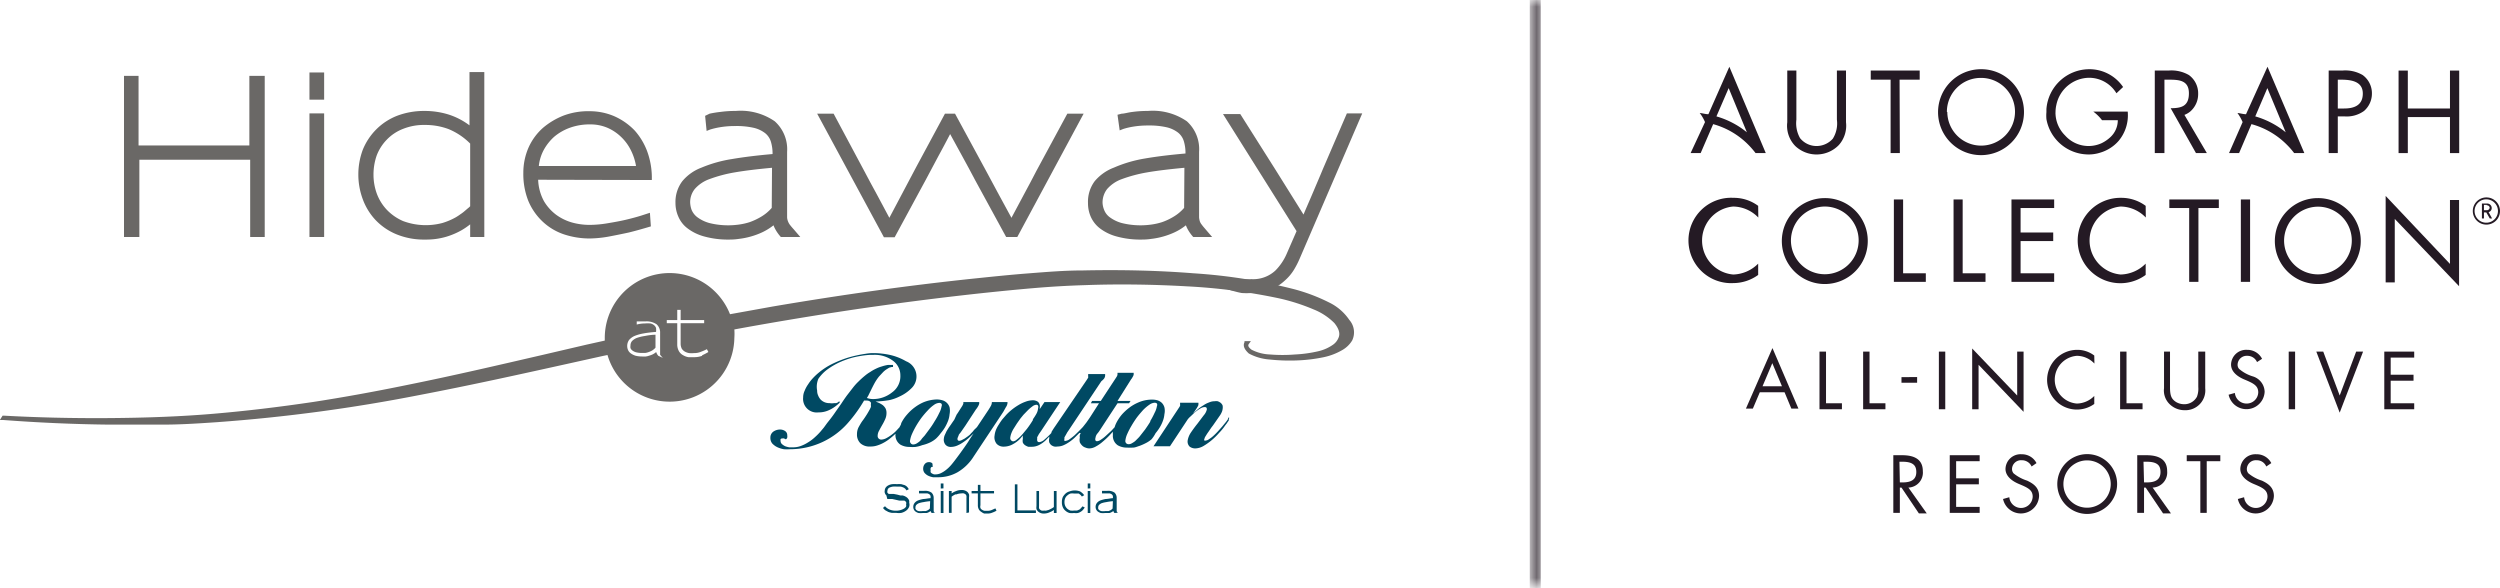
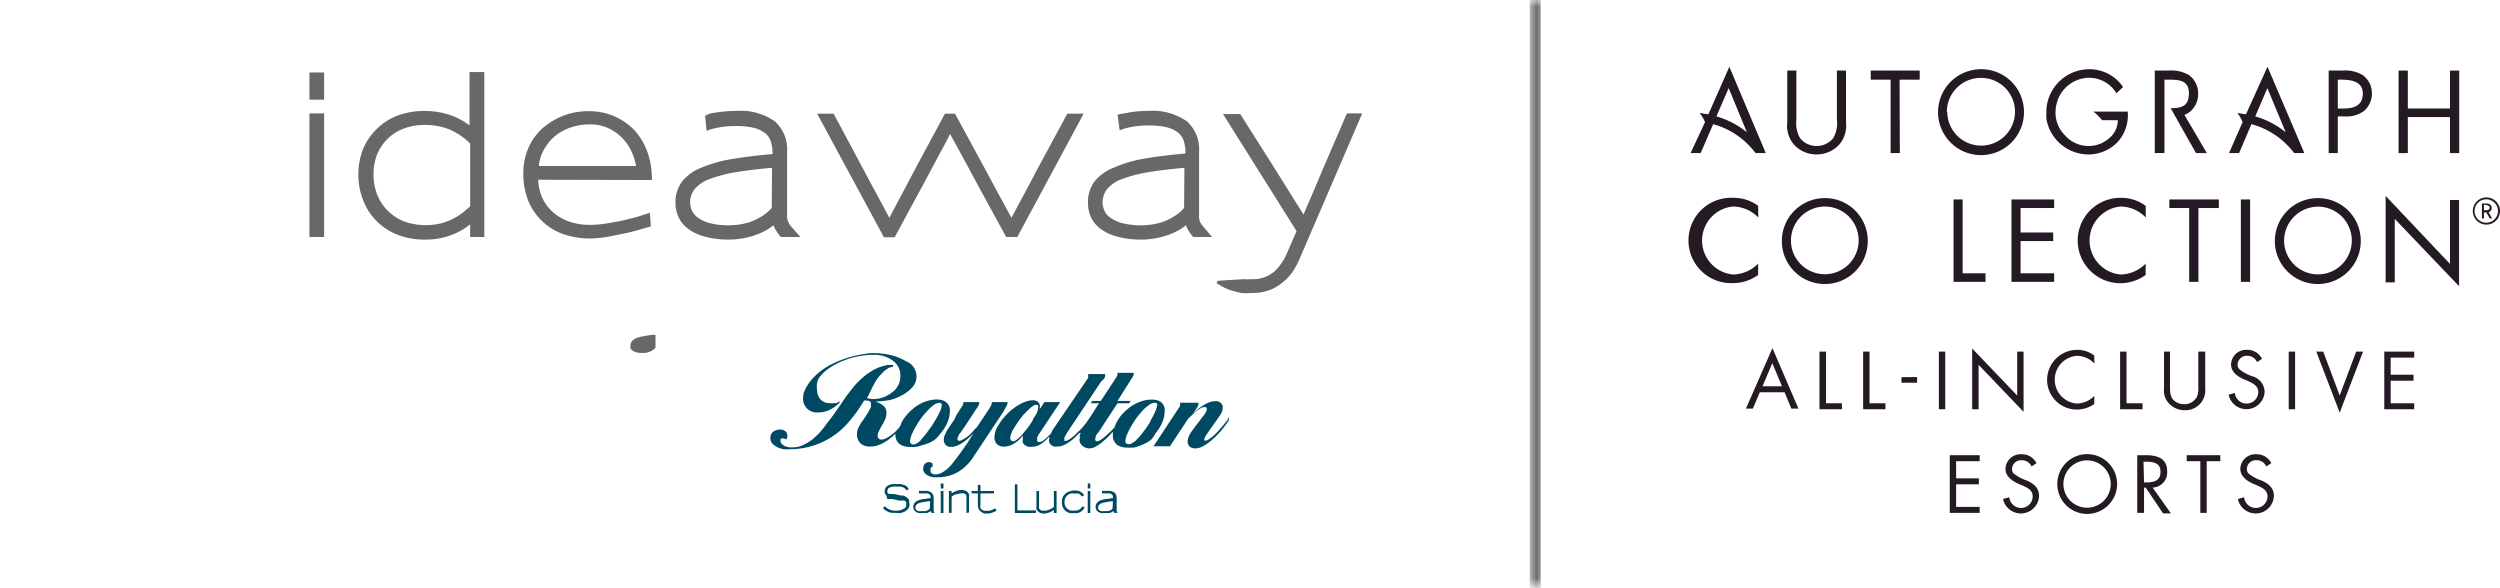
<svg xmlns="http://www.w3.org/2000/svg" viewBox="0 0 183.87 43.27">
  <defs>
    <style>
      .cls-1 {
        fill: url(#linear-gradient);
      }

      .cls-2 {
        mask: url(#mask);
      }

      .cls-3 {
        fill: #241a24;
      }

      .cls-4 {
        fill: #6a6866;
      }

      .cls-5 {
        fill: #004963;
      }

      .cls-6 {
        filter: url(#luminosity-invert);
      }
    </style>
    <linearGradient id="linear-gradient" x1="66.29" y1="68.27" x2="109.57" y2="68.27" gradientTransform="translate(53.45 111.71) rotate(-90)" gradientUnits="userSpaceOnUse">
      <stop offset="0.02" stop-color="#fff" />
      <stop offset="0.07" stop-color="#cbcbcb" />
      <stop offset="0.13" stop-color="#969696" />
      <stop offset="0.2" stop-color="#686868" />
      <stop offset="0.26" stop-color="#434343" />
      <stop offset="0.32" stop-color="#252525" />
      <stop offset="0.38" stop-color="#111" />
      <stop offset="0.44" stop-color="#040404" />
      <stop offset="0.5" />
      <stop offset="0.56" stop-color="#040404" />
      <stop offset="0.62" stop-color="#111" />
      <stop offset="0.68" stop-color="#252525" />
      <stop offset="0.74" stop-color="#434343" />
      <stop offset="0.8" stop-color="#686868" />
      <stop offset="0.87" stop-color="#969696" />
      <stop offset="0.93" stop-color="#cbcbcb" />
      <stop offset="0.98" stop-color="#fff" />
    </linearGradient>
    <filter id="luminosity-invert" filterUnits="userSpaceOnUse" color-interpolation-filters="sRGB">
      <feColorMatrix values="-1 0 0 0 1 0 -1 0 0 1 0 0 -1 0 1 0 0 0 1 0" />
    </filter>
    <mask id="mask" x="112.51" y="0" width="0.81" height="43.27" maskUnits="userSpaceOnUse">
      <g class="cls-6">
        <g transform="translate(-8.81 -2.14)">
          <rect class="cls-1" x="121.32" y="2.14" width="0.81" height="43.27" />
        </g>
      </g>
    </mask>
  </defs>
  <g id="Layer_3" data-name="Layer 3">
    <g class="cls-2">
      <rect class="cls-3" x="112.51" width="0.81" height="43.27" />
    </g>
    <g>
      <path class="cls-3" d="M191.68,18.66a1,1,0,0,1-1-1,1,1,0,1,1,2,0A1,1,0,0,1,191.68,18.66Zm0-1.86a.86.86,0,1,0,.85.86A.86.86,0,0,0,191.68,16.8Zm.25,1.41-.26-.45h-.17v.45h-.15v-1.1h.38a.33.33,0,0,1,.34.33.3.3,0,0,1-.23.3l.26.47Zm-.22-1h-.21v.39h.21a.2.2,0,0,0,.21-.19A.2.2,0,0,0,191.71,17.24Z" transform="translate(-8.81 -2.14)" />
      <g>
        <path class="cls-3" d="M138.13,18.14a2.61,2.61,0,0,0-1.85-.81,2.51,2.51,0,0,0,0,5,2.68,2.68,0,0,0,1.84-.8v.83a3.12,3.12,0,0,1-1.81.6,3.14,3.14,0,1,1,0-6.27,3,3,0,0,1,1.81.59Z" transform="translate(-8.81 -2.14)" />
        <path class="cls-3" d="M146.18,19.85A3.16,3.16,0,1,1,143,16.71,3.14,3.14,0,0,1,146.18,19.85Zm-5.65,0A2.49,2.49,0,1,0,143,17.33,2.51,2.51,0,0,0,140.53,19.84Z" transform="translate(-8.81 -2.14)" />
        <path class="cls-3" d="M166.63,18.14a2.61,2.61,0,0,0-1.85-.81,2.51,2.51,0,0,0,0,5,2.68,2.68,0,0,0,1.84-.8v.83a3.14,3.14,0,1,1-1.82-5.67,3,3,0,0,1,1.82.59Z" transform="translate(-8.81 -2.14)" />
-         <path class="cls-3" d="M148.78,22.24h1.67v.63H148.1V16.81h.68Z" transform="translate(-8.81 -2.14)" />
        <path class="cls-3" d="M153.16,22.24h1.68v.63h-2.35V16.81h.67Z" transform="translate(-8.81 -2.14)" />
        <path class="cls-3" d="M156.75,16.81h3.14v.63h-2.47v1.8h2.4v.63h-2.4v2.37h2.47v.63h-3.14Z" transform="translate(-8.81 -2.14)" />
        <path class="cls-3" d="M170.5,22.87h-.68V17.44h-1.46v-.63H172v.63H170.5Z" transform="translate(-8.81 -2.14)" />
        <path class="cls-3" d="M174.3,22.87h-.68V16.81h.68Z" transform="translate(-8.81 -2.14)" />
        <path class="cls-3" d="M182.44,19.85a3.16,3.16,0,1,1-3.16-3.14A3.14,3.14,0,0,1,182.44,19.85Zm-5.64,0a2.49,2.49,0,1,0,2.48-2.51A2.51,2.51,0,0,0,176.8,19.84Z" transform="translate(-8.81 -2.14)" />
        <path class="cls-3" d="M184.27,16.55l4.73,5v-4.7h.67v6.34l-4.73-4.95v4.67h-.67Z" transform="translate(-8.81 -2.14)" />
        <g>
          <path class="cls-3" d="M140.93,10.94a2.22,2.22,0,0,0,.27,1.36,1.56,1.56,0,0,0,1.22.58,1.6,1.6,0,0,0,1.19-.54,2.12,2.12,0,0,0,.3-1.4V7.33h.67v3.8a2.14,2.14,0,0,1-.53,1.68,2.28,2.28,0,0,1-3.2.07,2.13,2.13,0,0,1-.59-1.75V7.33h.67Z" transform="translate(-8.81 -2.14)" />
          <path class="cls-3" d="M148.54,13.4h-.68V8H146.4V7.33H150V8h-1.48Z" transform="translate(-8.81 -2.14)" />
          <path class="cls-3" d="M157.67,10.38a3.16,3.16,0,1,1-3.16-3.15A3.14,3.14,0,0,1,157.67,10.38Zm-5.64,0a2.49,2.49,0,1,0,2.48-2.51A2.49,2.49,0,0,0,152,10.37Z" transform="translate(-8.81 -2.14)" />
          <path class="cls-3" d="M180.75,13.4h-.67V7.33h1a2.52,2.52,0,0,1,1.5.33A1.66,1.66,0,0,1,183.26,9a1.69,1.69,0,0,1-.58,1.3,2.17,2.17,0,0,1-1.44.4h-.49Zm0-3.28h.46c.74,0,1.38-.23,1.38-1.1S181.79,8,181,8h-.25Z" transform="translate(-8.81 -2.14)" />
          <path class="cls-3" d="M189,10.12V7.33h.68V13.4H189V10.75h-3.1V13.4h-.68V7.33h.68v2.79Z" transform="translate(-8.81 -2.14)" />
          <path class="cls-3" d="M170.32,13.4h.8l-1.65-2.81a1.56,1.56,0,0,0,.43-.25,1.69,1.69,0,0,0,.58-1.3,1.66,1.66,0,0,0-.68-1.38,2.57,2.57,0,0,0-1.51-.33h-1V13.4H168V8h.25C169,8,169.8,8,169.8,9s-.61,1.09-1.34,1.1Z" transform="translate(-8.81 -2.14)" />
          <path class="cls-3" d="M165.3,10.35h-2.53a3.18,3.18,0,0,1,.64.63h1.16a1.7,1.7,0,0,1-.57,1.27,2.61,2.61,0,0,1-.62.42,2.31,2.31,0,0,1-2.69-.57,2.37,2.37,0,0,1-.7-1.56.76.76,0,0,1,0-.15,2.33,2.33,0,0,1,.06-.53,2.49,2.49,0,0,1,2.42-2,2.35,2.35,0,0,1,2,1.14l.49-.46a3,3,0,0,0-2.48-1.31,3.17,3.17,0,0,0-3.16,2.93v.23a2.92,2.92,0,0,0,0,.51,3.15,3.15,0,0,0,3.08,2.6,2.77,2.77,0,0,0,.9-.14,2.85,2.85,0,0,0,.73-.34,2.77,2.77,0,0,0,.61-.53A2.93,2.93,0,0,0,165.3,10.35Z" transform="translate(-8.81 -2.14)" />
          <path class="cls-3" d="M133.15,13.4h.74l.92-2.13a5.81,5.81,0,0,1,2.58,1.51,6.48,6.48,0,0,1,.54.62h.75L136,7.05l-1.54,3.49c-.21,0-.42-.07-.64-.09a3,3,0,0,1,.39.67Zm1.9-2.7.9-2.08,1.34,3.25A6.32,6.32,0,0,0,135.05,10.7Z" transform="translate(-8.81 -2.14)" />
          <path class="cls-3" d="M175.58,7.05,174,10.54c-.2,0-.42-.07-.63-.09a3.4,3.4,0,0,1,.38.67h0l-1,2.28h.74l.91-2.13A5.81,5.81,0,0,1,177,12.78a5.33,5.33,0,0,1,.54.62h.75Zm-.9,3.65.89-2.08,1.35,3.25A6.32,6.32,0,0,0,174.68,10.7Z" transform="translate(-8.81 -2.14)" />
        </g>
      </g>
      <g>
        <path class="cls-3" d="M139.17,27.74l1.91,4.45h-.52l-.5-1.2h-1.82l-.51,1.2h-.51Zm-.73,2.81h1.43l-.71-1.7Z" transform="translate(-8.81 -2.14)" />
        <path class="cls-3" d="M143.11,28v3.8h1.17v.44h-1.65V28Z" transform="translate(-8.81 -2.14)" />
        <path class="cls-3" d="M146.31,28v3.8h1.17v.44h-1.64V28Z" transform="translate(-8.81 -2.14)" />
        <path class="cls-3" d="M149.81,29.87v.42l-1.15,0v-.41Z" transform="translate(-8.81 -2.14)" />
        <path class="cls-3" d="M151.88,28v4.24h-.47V28Z" transform="translate(-8.81 -2.14)" />
        <path class="cls-3" d="M153.86,27.77l3.31,3.46V28h.47v4.43l-3.31-3.46v3.27h-.47Z" transform="translate(-8.81 -2.14)" />
        <path class="cls-3" d="M162.85,28.88a1.79,1.79,0,0,0-1.29-.57,1.76,1.76,0,0,0,0,3.51,1.83,1.83,0,0,0,1.28-.56v.59a2.19,2.19,0,0,1-3.47-1.76,2.22,2.22,0,0,1,2.21-2.22,2.05,2.05,0,0,1,1.26.42Z" transform="translate(-8.81 -2.14)" />
        <path class="cls-3" d="M165.21,28v3.8h1.18v.44h-1.65V28Z" transform="translate(-8.81 -2.14)" />
        <path class="cls-3" d="M168.41,28v2.61c0,.61.09.87.45,1.1a1.18,1.18,0,0,0,.59.16,1.05,1.05,0,0,0,.94-.55,1.68,1.68,0,0,0,.1-.72V28H171v2.7a1.46,1.46,0,0,1-1.51,1.61,1.58,1.58,0,0,1-1.06-.4,1.4,1.4,0,0,1-.46-1.22V28Z" transform="translate(-8.81 -2.14)" />
        <path class="cls-3" d="M174.81,28.77a.77.77,0,0,0-.72-.46.67.67,0,0,0-.71.66.45.45,0,0,0,.11.3,2.78,2.78,0,0,0,1,.55,1.22,1.22,0,0,1,.88,1.13,1.34,1.34,0,0,1-2.65.22l.46-.13a.86.86,0,0,0,.85.78.85.85,0,0,0,.87-.82c0-.49-.35-.67-1-.94s-1-.65-1-1.11a1.11,1.11,0,0,1,1.18-1.08,1.21,1.21,0,0,1,1.1.66Z" transform="translate(-8.81 -2.14)" />
        <path class="cls-3" d="M177.61,28v4.24h-.47V28Z" transform="translate(-8.81 -2.14)" />
        <path class="cls-3" d="M179.68,28l1.21,3.23L182.1,28h.51l-1.72,4.49L179.17,28Z" transform="translate(-8.81 -2.14)" />
        <path class="cls-3" d="M186.37,28v.44h-1.73v1.26h1.68v.44h-1.68v1.66h1.73v.44h-2.2V28Z" transform="translate(-8.81 -2.14)" />
-         <path class="cls-3" d="M148.71,35.62c1,0,1.52.38,1.52,1.17A1.1,1.1,0,0,1,149.17,38l1.35,1.9h-.58L148.66,38h-.12v1.86h-.48V35.62Zm-.17,2h.21c.61,0,1-.2,1-.76,0-.4-.15-.76-1-.76h-.24Z" transform="translate(-8.81 -2.14)" />
        <path class="cls-3" d="M154.41,35.62v.44h-1.73v1.26h1.67v.44h-1.67v1.66h1.73v.44h-2.2V35.62Z" transform="translate(-8.81 -2.14)" />
        <path class="cls-3" d="M158.23,36.45a.78.78,0,0,0-.73-.46.66.66,0,0,0-.71.65.49.49,0,0,0,.11.31,3,3,0,0,0,1,.54c.46.22.88.5.88,1.13a1.34,1.34,0,0,1-2.65.22l.46-.13a.87.87,0,0,0,.85.79.86.86,0,0,0,.87-.83c0-.49-.35-.66-1-.93s-1-.66-1-1.11a1.11,1.11,0,0,1,1.19-1.08,1.2,1.2,0,0,1,1.09.65Z" transform="translate(-8.81 -2.14)" />
        <path class="cls-3" d="M162.31,39.94a2.2,2.2,0,1,1,2.21-2.19A2.21,2.21,0,0,1,162.31,39.94Zm1.74-2.2a1.74,1.74,0,1,0-3.48,0,1.74,1.74,0,1,0,3.48,0Z" transform="translate(-8.81 -2.14)" />
        <path class="cls-3" d="M166.68,35.62c1,0,1.52.38,1.52,1.17A1.11,1.11,0,0,1,167.13,38l1.35,1.9h-.58L166.62,38h-.12v1.86H166V35.62Zm-.18,2h.21c.62,0,1-.2,1-.76,0-.4-.14-.76-1-.76h-.25Z" transform="translate(-8.81 -2.14)" />
        <path class="cls-3" d="M172.11,35.62v.44h-1v3.8h-.47v-3.8h-1v-.44Z" transform="translate(-8.81 -2.14)" />
        <path class="cls-3" d="M175.49,36.45a.75.75,0,0,0-.72-.46.66.66,0,0,0-.71.65.49.49,0,0,0,.11.31,2.94,2.94,0,0,0,1,.54c.46.22.88.5.88,1.13a1.34,1.34,0,0,1-2.65.22l.46-.13a.87.87,0,0,0,.85.79.86.86,0,0,0,.87-.83c0-.49-.35-.66-1-.93s-1-.66-1-1.11a1.11,1.11,0,0,1,1.18-1.08,1.2,1.2,0,0,1,1.1.65Z" transform="translate(-8.81 -2.14)" />
      </g>
    </g>
  </g>
  <g id="Layer_2" data-name="Layer 2">
    <g>
      <g>
        <path class="cls-4" d="M55.63,27a1,1,0,0,0-.34.23.52.52,0,0,0-.11.33.58.58,0,0,0,0,.18.41.41,0,0,0,.13.17.81.81,0,0,0,.28.14,1.89,1.89,0,0,0,.46.05h.2a1.14,1.14,0,0,0,.25-.06,1.59,1.59,0,0,0,.27-.12,1,1,0,0,0,.25-.21v-.95c-.33,0-.61.06-.84.1A3,3,0,0,0,55.63,27Z" transform="translate(-8.81 -2.14)" />
-         <path class="cls-4" d="M108.05,25.67a3.78,3.78,0,0,0-1.5-1.29,13.16,13.16,0,0,0-2.68-1,40.12,40.12,0,0,0-7.28-1.14c-2.5-.2-5.22-.27-8.1-.21-1.42,0-2.8.12-4.09.22s-2.54.23-3.89.37c-4.87.51-9.73,1.19-14.85,2.06l-3.16.57A4.77,4.77,0,0,0,53.29,27c0,.06,0,.13,0,.19l-1.35.3-3.17.74c-3.24.75-6.58,1.53-10,2.22-2.58.53-4.77.92-6.9,1.25-2.63.39-5,.67-7.34.87s-4.89.3-7.71.32-5.36-.05-7.75-.18H9l-.2.32.25,0c2.51.19,5.12.31,7.76.34h1.76l2.21,0c1.26,0,2.55-.08,4-.18a123.06,123.06,0,0,0,14.9-2c3.72-.71,7.33-1.51,10.81-2.28l2.66-.59.34-.07A4.76,4.76,0,0,0,62.82,27a4.44,4.44,0,0,0,0-.63c1.3-.24,2.61-.47,3.92-.69,4.93-.83,9.8-1.5,14.48-2,1.33-.14,2.55-.26,3.74-.36s2.38-.17,3.69-.21c2.45-.09,5-.05,7.46.09a43.25,43.25,0,0,1,6.76.88,14.6,14.6,0,0,1,2.56.82,4.51,4.51,0,0,1,1.52,1c.33.41.44.76.31,1.07a1.14,1.14,0,0,1-.42.53,3.09,3.09,0,0,1-1.06.47,9.47,9.47,0,0,1-1.71.24,11.54,11.54,0,0,1-1.87,0,3.19,3.19,0,0,1-1.34-.35c-.32-.24-.24-.36-.21-.41l.16-.22-.47,0,0,.08c-.13.27,0,.54.32.83a3.75,3.75,0,0,0,1.51.44,14,14,0,0,0,2,.07,11.63,11.63,0,0,0,2-.24,4.58,4.58,0,0,0,1.39-.54,2,2,0,0,0,.7-.69A1.38,1.38,0,0,0,108.05,25.67ZM57.23,28.31a.74.74,0,0,1-.16-.28,1.1,1.1,0,0,1-.25.17,1.48,1.48,0,0,1-.27.1,1.14,1.14,0,0,1-.25.06h-.22a2.12,2.12,0,0,1-.54-.06,1.27,1.27,0,0,1-.35-.18.61.61,0,0,1-.19-.24.71.71,0,0,1-.06-.28.76.76,0,0,1,.14-.46,1.13,1.13,0,0,1,.42-.3,3.11,3.11,0,0,1,.66-.18c.26-.05.56-.08.9-.11v0a1.19,1.19,0,0,0,0-.29.48.48,0,0,0-.14-.2.64.64,0,0,0-.26-.13,2.3,2.3,0,0,0-.42,0,2.35,2.35,0,0,0-.6.08l0-.23.18,0,.2,0h.25a1.31,1.31,0,0,1,.83.21.81.81,0,0,1,.26.64v1.45s0,.06,0,.09l0,.06.06.08.14.15Zm3.22,0a1.7,1.7,0,0,1-.61.1l-.39,0a1.07,1.07,0,0,1-.39-.14.78.78,0,0,1-.31-.29,1,1,0,0,1-.13-.51V25.91h-.77v-.23h.77v-.75h.25v.75H60.6v.23H58.87V27.4a.86.86,0,0,0,.08.38.69.69,0,0,0,.23.22,1,1,0,0,0,.32.11,2.07,2.07,0,0,0,.35,0,1.27,1.27,0,0,0,.52-.1,3.63,3.63,0,0,0,.43-.19l.11.21A4.09,4.09,0,0,1,60.45,28.27Z" transform="translate(-8.81 -2.14)" />
      </g>
      <g>
-         <path class="cls-4" d="M27.21,19.57V13.89H19.06v5.68H17.93V7.72H19v5.12h8.15V7.72h1.13V19.57Z" transform="translate(-8.81 -2.14)" />
        <path class="cls-4" d="M31.57,9.47v-2h1.08v2Zm0,10.1V10.48h1.08v9.09Z" transform="translate(-8.81 -2.14)" />
        <path class="cls-4" d="M43.39,19.57q0-.59,0-.93a5.37,5.37,0,0,1-.61.42,5.5,5.5,0,0,1-1.14.49,5.21,5.21,0,0,1-1.56.21,5.31,5.31,0,0,1-2.14-.4,4.46,4.46,0,0,1-1.53-1.06,4.51,4.51,0,0,1-.92-1.51,5.23,5.23,0,0,1,0-3.63,4.53,4.53,0,0,1,1-1.51,4.46,4.46,0,0,1,1.54-1,5.58,5.58,0,0,1,2-.35,5.94,5.94,0,0,1,1.73.25,5.15,5.15,0,0,1,1.58.81V7.44h1.09V19.57Zm0-6.87a4.82,4.82,0,0,0-1.6-1.07,4.88,4.88,0,0,0-1.71-.3,4.13,4.13,0,0,0-1.63.29,3.31,3.31,0,0,0-1.19.79,3.39,3.39,0,0,0-.75,1.18A4.27,4.27,0,0,0,36.28,15a4.08,4.08,0,0,0,.25,1.4,3.52,3.52,0,0,0,.74,1.18,3.66,3.66,0,0,0,1.19.82,4.77,4.77,0,0,0,2.89.14,4.93,4.93,0,0,0,.95-.4,3.37,3.37,0,0,0,.37-.24,2.85,2.85,0,0,0,.33-.25l.21-.18a1.45,1.45,0,0,0,.18-.16Z" transform="translate(-8.81 -2.14)" />
        <path class="cls-4" d="M48.39,15.36a3.57,3.57,0,0,0,.43,1.58,3.43,3.43,0,0,0,.9,1,3.69,3.69,0,0,0,1.18.57,4.87,4.87,0,0,0,1.24.17,8.07,8.07,0,0,0,1.36-.12c.48-.08.93-.16,1.35-.26s.79-.2,1.11-.3l.65-.21.07,1q-.93.28-1.62.45c-.46.1-1,.21-1.48.3a8.39,8.39,0,0,1-1.41.14,6,6,0,0,1-1.87-.3,4.27,4.27,0,0,1-1.64-1,4.44,4.44,0,0,1-1-1.48,5.38,5.38,0,0,1-.36-2.06A4.63,4.63,0,0,1,47.68,13a4.25,4.25,0,0,1,1.08-1.47,5.37,5.37,0,0,1,1.5-.89,5.13,5.13,0,0,1,1.91-.32,4.56,4.56,0,0,1,1.8.36,4.71,4.71,0,0,1,1.53,1.07,4.85,4.85,0,0,1,.89,1.47,5.67,5.67,0,0,1,.36,2.16Zm7.2-1a4.06,4.06,0,0,0-.37-1.15,3.49,3.49,0,0,0-.73-1,3.39,3.39,0,0,0-1-.67,3.19,3.19,0,0,0-1.29-.25,4.26,4.26,0,0,0-1.46.24,3.77,3.77,0,0,0-1.16.66,3.66,3.66,0,0,0-.79,1,3.18,3.18,0,0,0-.35,1.16h7.18Z" transform="translate(-8.81 -2.14)" />
        <path class="cls-4" d="M66.24,19.57a3,3,0,0,1-.35-.47,2.33,2.33,0,0,1-.19-.39,4.33,4.33,0,0,1-.84.52,5.63,5.63,0,0,1-1.71.48,4.47,4.47,0,0,1-.69.05,6.55,6.55,0,0,1-1.86-.23,3.53,3.53,0,0,1-1.23-.6,2.11,2.11,0,0,1-.67-.86,2.46,2.46,0,0,1-.21-1,2.53,2.53,0,0,1,.5-1.6,3.36,3.36,0,0,1,1.41-1,9.6,9.6,0,0,1,2.23-.63c.88-.15,1.86-.27,3-.37v0a3,3,0,0,0-.12-.9,1.28,1.28,0,0,0-.43-.64,2.19,2.19,0,0,0-.84-.39,5.71,5.71,0,0,0-1.35-.13,6.59,6.59,0,0,0-1.14.09,5.59,5.59,0,0,0-.72.17l-.25.1-.11-1.11L61,10.5a8.14,8.14,0,0,1,.81-.13,7.87,7.87,0,0,1,1.11-.07,4.4,4.4,0,0,1,2.87.76,2.76,2.76,0,0,1,.91,2.25v4.37c0,.19,0,.34,0,.45a.94.94,0,0,0,.07.3,1,1,0,0,0,.14.25c.07.09.16.2.28.33l.48.56Zm-.65-5.09c-1.08.1-2,.21-2.75.34a10.27,10.27,0,0,0-1.87.5,2.59,2.59,0,0,0-1.06.72,1.55,1.55,0,0,0-.34,1,1.82,1.82,0,0,0,.1.52,1.31,1.31,0,0,0,.42.55,2.67,2.67,0,0,0,.88.43,5.64,5.64,0,0,0,1.52.17,5.93,5.93,0,0,0,.64-.05,4.6,4.6,0,0,0,.81-.18,4.65,4.65,0,0,0,.85-.4,3.14,3.14,0,0,0,.78-.65Z" transform="translate(-8.81 -2.14)" />
        <path class="cls-4" d="M83.63,19.57h-.82l-2.28-4.18c-.3-.58-.61-1.14-.92-1.71S79,12.56,78.69,12c-.3.58-.6,1.14-.9,1.69l-.9,1.69-2.28,4.21h-.79l-4.91-9.09h1.21l2.24,4.19c.31.58.61,1.16.93,1.73l.93,1.74c.67-1.26,1.34-2.52,2-3.78l2.09-3.88h.74l2.29,4.22.93,1.73.93,1.71.93-1.74c.31-.57.61-1.14.91-1.72l2.27-4.2h1.2Z" transform="translate(-8.81 -2.14)" />
        <path class="cls-4" d="M96.57,19.57a3,3,0,0,1-.35-.47,2.33,2.33,0,0,1-.19-.39,4.05,4.05,0,0,1-.84.52,5.63,5.63,0,0,1-1.71.48,4.47,4.47,0,0,1-.69.05,6.55,6.55,0,0,1-1.86-.23,3.53,3.53,0,0,1-1.23-.6,2.19,2.19,0,0,1-.67-.86,2.45,2.45,0,0,1-.2-1,2.52,2.52,0,0,1,.49-1.6,3.42,3.42,0,0,1,1.41-1A9.7,9.7,0,0,1,93,13.8c.87-.15,1.85-.27,3-.37v0a3,3,0,0,0-.12-.9,1.28,1.28,0,0,0-.43-.64,2.19,2.19,0,0,0-.84-.39,5.65,5.65,0,0,0-1.35-.13,6.59,6.59,0,0,0-1.14.09,5,5,0,0,0-.71.17l-.25.1L91,10.58l.31-.08c.19,0,.46-.09.81-.13a8.07,8.07,0,0,1,1.11-.07,4.4,4.4,0,0,1,2.87.76A2.76,2.76,0,0,1,97,13.31v4.37c0,.19,0,.34,0,.45a1.33,1.33,0,0,0,.06.3.83.83,0,0,0,.15.25c.06.09.16.2.27.33l.48.56Zm-.65-5.09c-1.07.1-2,.21-2.75.34a10.51,10.51,0,0,0-1.87.5,2.59,2.59,0,0,0-1.06.72,1.61,1.61,0,0,0-.34,1,1.57,1.57,0,0,0,.11.52,1.2,1.2,0,0,0,.41.55,2.67,2.67,0,0,0,.88.43,5.67,5.67,0,0,0,1.53.17,6,6,0,0,0,.63-.05,4.6,4.6,0,0,0,.81-.18,4.36,4.36,0,0,0,.85-.4,3.14,3.14,0,0,0,.78-.65Z" transform="translate(-8.81 -2.14)" />
        <path class="cls-4" d="M107.87,10.48l-1.75,4.06c-.23.56-.47,1.11-.71,1.68s-.49,1.13-.73,1.7l-2.12-3.39-2.53-4H98.76l5.41,8.61-.72,1.65a4,4,0,0,1-.83,1.24,2.39,2.39,0,0,1-1.77.64,3.12,3.12,0,0,1-.54,0l-1.94.12-.09.17a7.32,7.32,0,0,0,.69.39,2.93,2.93,0,0,0,.57.2c.18.05.37.1.59.14a5.08,5.08,0,0,0,.72,0,3.69,3.69,0,0,0,1.45-.26,3.5,3.5,0,0,0,1-.65,3.46,3.46,0,0,0,.69-.82,6.47,6.47,0,0,0,.4-.78L109,10.48Z" transform="translate(-8.81 -2.14)" />
      </g>
    </g>
    <g>
      <g>
        <path class="cls-5" d="M75.62,39.52a.64.64,0,0,1-.2.2,1,1,0,0,1-.31.14,1.23,1.23,0,0,1-.39,0l-.32,0a1.38,1.38,0,0,1-.26-.07l-.22-.12a1.37,1.37,0,0,1-.17-.17l.15-.13a.87.87,0,0,0,.32.24,1.21,1.21,0,0,0,.5.09,1.15,1.15,0,0,0,.59-.16.47.47,0,0,0,.14-.14.29.29,0,0,0,0-.16.3.3,0,0,0,0-.18.53.53,0,0,0-.12-.1l-.08,0-.11,0-.18,0-.26-.06-.27-.06-.17,0-.11,0-.08,0L74,38.57a.27.27,0,0,1-.07-.08.43.43,0,0,1-.05-.12.27.27,0,0,1,0-.13.43.43,0,0,1,.06-.22.51.51,0,0,1,.2-.18.82.82,0,0,1,.29-.09,1.83,1.83,0,0,1,.35,0,1.57,1.57,0,0,1,.32,0l.24.07a.57.57,0,0,1,.18.12.83.83,0,0,1,.13.18l-.17.09a.64.64,0,0,0-.1-.13.48.48,0,0,0-.14-.09.85.85,0,0,0-.19-.06l-.27,0a1.55,1.55,0,0,0-.31,0,1,1,0,0,0-.24.07.27.27,0,0,0-.15.24.23.23,0,0,0,0,.14.45.45,0,0,0,.1.09l.09,0,.11,0,.17,0,.26.05.22.06.18,0,.14.05.11.06.09.07.07.09a.34.34,0,0,1,.06.12.68.68,0,0,1,0,.15A.45.45,0,0,1,75.62,39.52Z" transform="translate(-8.81 -2.14)" />
        <path class="cls-5" d="M77.34,39.87l-.07-.08,0-.07-.15.09a.52.52,0,0,1-.16.06l-.15,0h-.12a1.49,1.49,0,0,1-.33,0,.75.75,0,0,1-.22-.11.42.42,0,0,1-.16-.33.46.46,0,0,1,.09-.29.62.62,0,0,1,.25-.19,2.49,2.49,0,0,1,.4-.11c.16,0,.33-.05.53-.06h0a.7.7,0,0,0,0-.16.25.25,0,0,0-.08-.12.52.52,0,0,0-.15-.07l-.24,0-.2,0-.13,0h-.05l0-.19.06,0,.14,0h.2a.81.81,0,0,1,.52.13.53.53,0,0,1,.16.4v.87a.43.43,0,0,1,0,.05l0,0,0,.06.08.1ZM77.22,39a4.41,4.41,0,0,0-.49.07,1.9,1.9,0,0,0-.34.08.57.57,0,0,0-.19.13.28.28,0,0,0-.06.18.44.44,0,0,0,0,.1.31.31,0,0,0,.08.1.42.42,0,0,0,.15.07,1,1,0,0,0,.28,0h.11l.14,0,.16-.07a.75.75,0,0,0,.14-.12Z" transform="translate(-8.81 -2.14)" />
        <path class="cls-5" d="M78,38.07V37.7h.2v.36Zm0,1.8V38.25h.2v1.62Z" transform="translate(-8.81 -2.14)" />
        <path class="cls-5" d="M79.89,39.87V38.76a.59.59,0,0,0,0-.14.23.23,0,0,0-.06-.12l-.12-.07a.56.56,0,0,0-.2,0,1,1,0,0,0-.35.07l-.09,0-.09.05-.1.06-.08.06v1.19h-.2V38.25h.2v0a.25.25,0,0,1,0,.08v.1a1.24,1.24,0,0,1,.32-.17,1,1,0,0,1,.4-.08.61.61,0,0,1,.45.15.62.62,0,0,1,.11.17.69.69,0,0,1,0,.22v1.11Z" transform="translate(-8.81 -2.14)" />
        <path class="cls-5" d="M81.8,39.84a.87.87,0,0,1-.37.07l-.23,0A.75.75,0,0,1,81,39.8a.54.54,0,0,1-.19-.18.61.61,0,0,1-.08-.32v-.87h-.46v-.18h.46V37.8h.19v.45h1v.18h-1v.87a.41.41,0,0,0,0,.21.33.33,0,0,0,.13.13.48.48,0,0,0,.18.07h.21a.81.81,0,0,0,.31-.06l.27-.12.08.17A1.69,1.69,0,0,1,81.8,39.84Z" transform="translate(-8.81 -2.14)" />
        <path class="cls-5" d="M83.45,39.87V37.76h.19v1.92H85v.19Z" transform="translate(-8.81 -2.14)" />
        <path class="cls-5" d="M86.32,39.87v-.12a.38.38,0,0,0,0-.1l-.16.1-.16.07a1,1,0,0,1-.4.09.61.61,0,0,1-.45-.16.5.5,0,0,1-.11-.17.66.66,0,0,1,0-.21V38.25h.19v1.11a.61.61,0,0,0,0,.15.19.19,0,0,0,.07.11.35.35,0,0,0,.11.07.49.49,0,0,0,.2,0,.44.44,0,0,0,.16,0l.18-.05.18-.09a1,1,0,0,0,.19-.12V38.25h.2v1.62Z" transform="translate(-8.81 -2.14)" />
        <path class="cls-5" d="M88.46,39.64a.58.58,0,0,1-.17.14.67.67,0,0,1-.21.09.77.77,0,0,1-.27,0,1.27,1.27,0,0,1-.34,0,.76.76,0,0,1-.28-.15.71.71,0,0,1-.21-.27.86.86,0,0,1-.07-.38.92.92,0,0,1,.07-.38,1.09,1.09,0,0,1,.21-.26.73.73,0,0,1,.29-.15,1.09,1.09,0,0,1,.76,0,1,1,0,0,1,.31.28l-.17.1a.69.69,0,0,0-.11-.13l-.12-.09-.15,0-.19,0a.84.84,0,0,0-.27,0,.61.61,0,0,0-.22.13.53.53,0,0,0-.16.2.68.68,0,0,0-.06.29.67.67,0,0,0,.06.3.65.65,0,0,0,.16.21.78.78,0,0,0,.22.12,1.24,1.24,0,0,0,.27,0l.21,0,.17-.07a.41.41,0,0,0,.12-.11.69.69,0,0,0,.11-.13l.17.08A1.09,1.09,0,0,1,88.46,39.64Z" transform="translate(-8.81 -2.14)" />
        <path class="cls-5" d="M88.81,38.07V37.7H89v.36Zm0,1.8V38.25H89v1.62Z" transform="translate(-8.81 -2.14)" />
        <path class="cls-5" d="M90.78,39.87l-.07-.08,0-.07-.15.09a.52.52,0,0,1-.16.06l-.15,0H90.1a1.49,1.49,0,0,1-.33,0,.75.75,0,0,1-.22-.11.42.42,0,0,1-.16-.33.46.46,0,0,1,.09-.29.62.62,0,0,1,.25-.19,2.49,2.49,0,0,1,.4-.11c.16,0,.33-.05.53-.06h0a.7.7,0,0,0,0-.16.25.25,0,0,0-.08-.12.52.52,0,0,0-.15-.07l-.24,0-.2,0-.13,0h0l0-.19.06,0,.14,0h.2a.81.81,0,0,1,.52.13.53.53,0,0,1,.16.4v.87a.43.43,0,0,1,0,.05l0,0,0,.06.08.1ZM90.66,39a4.41,4.41,0,0,0-.49.07,1.9,1.9,0,0,0-.34.08.57.57,0,0,0-.19.13.28.28,0,0,0-.06.18.44.44,0,0,0,0,.1.31.31,0,0,0,.08.1.42.42,0,0,0,.15.07,1,1,0,0,0,.28,0h.11l.14,0,.16-.07a.75.75,0,0,0,.14-.12Z" transform="translate(-8.81 -2.14)" />
      </g>
      <g>
        <path class="cls-5" d="M77.26,34.66a2,2,0,0,0,.4-.27A2.83,2.83,0,0,0,78,34a3.36,3.36,0,0,0,.31-.43,3.49,3.49,0,0,0,.23-.48,1.81,1.81,0,0,0,.11-.49,1.3,1.3,0,0,0,0-.5.77.77,0,0,0-.53-.52,1.42,1.42,0,0,0-.42-.06,2.73,2.73,0,0,0-1,.22,3.24,3.24,0,0,0-.61.36,3.42,3.42,0,0,0-.56.52,2.86,2.86,0,0,0-.44.65c0,.1-.08.19-.12.29v0l-.25.27a2.52,2.52,0,0,1-.35.3,3,3,0,0,1-.38.24.85.85,0,0,1-.35.1.26.26,0,0,1-.28-.28.77.77,0,0,1,.11-.38c.07-.14.15-.28.24-.44A3.67,3.67,0,0,0,73.9,33a1.09,1.09,0,0,0,.11-.49.72.72,0,0,0-.07-.33.91.91,0,0,0-.2-.24,2,2,0,0,0-.29-.17l-.24-.1a7.39,7.39,0,0,0,1-.1,3.2,3.2,0,0,0,.76-.27,2.92,2.92,0,0,0,.86-.59,1.2,1.2,0,0,0-.38-2,4.16,4.16,0,0,0-1.3-.49,6.22,6.22,0,0,0-1-.11h-.22a4,4,0,0,0-.46.05,9.43,9.43,0,0,0-1.28.28,8.34,8.34,0,0,0-1.2.48,5,5,0,0,0-1,.66,4.43,4.43,0,0,0-.39.37,3,3,0,0,0-.35.45,2.23,2.23,0,0,0-.26.48,1.12,1.12,0,0,0-.11.49,1,1,0,0,0,1.12,1.1,1.77,1.77,0,0,0,.77-.16,2.57,2.57,0,0,0,.65-.42l.1-.09a.26.26,0,0,0,.07-.12s0,0,0,0l-.07,0s-.06,0-.07.05l-.14.06-.15,0a1.06,1.06,0,0,1-.33,0,.92.92,0,0,1-.38-.07.88.88,0,0,1-.29-.2,1,1,0,0,1-.18-.3.81.81,0,0,1-.07-.35A1.49,1.49,0,0,1,69,30a2.82,2.82,0,0,1,.68-.7,5.19,5.19,0,0,1,.89-.52,6.76,6.76,0,0,1,.91-.33,7.23,7.23,0,0,1,1.29-.21h.26a2.25,2.25,0,0,1,1.48.45,1.32,1.32,0,0,1,.52,1.05A1.46,1.46,0,0,1,74.42,31a2.23,2.23,0,0,1-1.37.49,1.34,1.34,0,0,1-.48-.08l.1-.17c.07-.14.33-.68.43-.86a3.37,3.37,0,0,1,.37-.56l.27-.29a1.48,1.48,0,0,1,.31-.25l.16-.1.19-.05.09,0s0,0,0-.07,0-.07,0-.08h-.23l-.14,0a2.68,2.68,0,0,0-.45.11,2.35,2.35,0,0,0-.44.17,2.86,2.86,0,0,0-.42.24,2.68,2.68,0,0,0-.37.26,6.54,6.54,0,0,0-.5.45,3.89,3.89,0,0,0-.38.42l-.45.58c-.14.19-.27.38-.38.55s-.36.51-.53.76-.36.49-.56.74l-.24.33-.26.31a5,5,0,0,1-.4.4,3,3,0,0,1-.49.37,2.73,2.73,0,0,1-.54.27,1.63,1.63,0,0,1-.57.1l-.28,0a1.67,1.67,0,0,1-.3-.08,1,1,0,0,1-.24-.16.31.31,0,0,1-.1-.24.21.21,0,0,1,0-.12.14.14,0,0,1,.13-.05.2.2,0,0,1,.13,0l.12.06a.18.18,0,0,0,.11-.13.45.45,0,0,0,0-.17.36.36,0,0,0-.16-.31.67.67,0,0,0-.37-.11.88.88,0,0,0-.5.16.54.54,0,0,0-.21.45.64.64,0,0,0,.14.42,1.26,1.26,0,0,0,.37.27,1.92,1.92,0,0,0,.48.15,4.07,4.07,0,0,0,.47,0,5.67,5.67,0,0,0,4.3-2,10.33,10.33,0,0,0,1.13-1.58l0,0h.19c.23,0,.29.12.31.15s0,.09,0,.18a.4.4,0,0,1,0,.15l-.07.15c-.08.15-.16.29-.25.43s-.18.28-.28.41-.2.31-.29.47a1.09,1.09,0,0,0-.13.53.88.88,0,0,0,.26.68,1,1,0,0,0,.73.23,1.51,1.51,0,0,0,.51-.08,2.45,2.45,0,0,0,.5-.22,2.77,2.77,0,0,0,.45-.31,4.29,4.29,0,0,0,.38-.33l0-.06s0,0,0,.05v.09a.28.28,0,0,0,0,.09.83.83,0,0,0,.36.63,1.31,1.31,0,0,0,.67.17,2.68,2.68,0,0,0,.45,0,2.38,2.38,0,0,0,.49-.13A2.76,2.76,0,0,0,77.26,34.66Zm-.8-.07a1.77,1.77,0,0,1-.24.17.55.55,0,0,1-.24.07.22.22,0,0,1-.18-.08.24.24,0,0,1-.06-.2,2,2,0,0,1,.14-.48,6.61,6.61,0,0,1,.3-.59,7.07,7.07,0,0,1,.4-.61,6.71,6.71,0,0,1,.47-.55,2.7,2.7,0,0,1,.45-.4.74.74,0,0,1,.4-.15.24.24,0,0,1,.16.07.22.22,0,0,1,0,.19,1.46,1.46,0,0,1-.17.48,5,5,0,0,1-.35.63,5.68,5.68,0,0,1-.4.6l-.32.43-.19.21A1.45,1.45,0,0,1,76.46,34.59Z" transform="translate(-8.81 -2.14)" />
        <path class="cls-5" d="M82.79,32.09a.63.63,0,0,0,.12-.31v-.07H81.76a.59.59,0,0,1-.09.31c-.06.11-.12.2-.17.28l-.76,1.14a.9.9,0,0,1-.15.19,1.37,1.37,0,0,0-.17.17,1.14,1.14,0,0,1-.15.17l-.15.16-.17.13-.2.14-.21.11a.49.49,0,0,1-.18.05c-.09,0-.14-.06-.13-.17a.91.91,0,0,1,.08-.2c0-.09.11-.18.17-.27l.18-.26.14-.2.79-1.21a1.21,1.21,0,0,0,.14-.2.78.78,0,0,0,.1-.23v-.11H79.66a.57.57,0,0,1,0,.12,1,1,0,0,1-.08.17l-.18.28c-.07.11-.14.23-.23.35L79,33l-.18.26-.08.12-.15.21-.16.26-.13.28a.84.84,0,0,0-.07.26.58.58,0,0,0,.12.46.5.5,0,0,0,.39.16,1.2,1.2,0,0,0,.45-.09,2.39,2.39,0,0,0,.44-.24,3.9,3.9,0,0,0,.42-.32l.37-.34c-.15.21-.29.43-.42.64s-1,1.43-1.27,1.72a2.58,2.58,0,0,1-.34.32,2,2,0,0,1-.36.23.94.94,0,0,1-.39.1l-.13,0a.59.59,0,0,1-.14-.06.31.31,0,0,1-.11-.09.33.33,0,0,1,0-.15.34.34,0,0,1,0-.17.27.27,0,0,1,.07-.08l.07,0a.1.1,0,0,0,0-.09c0-.1,0-.18-.07-.21a.35.35,0,0,0-.21-.05.38.38,0,0,0-.28.12.52.52,0,0,0-.13.31.5.5,0,0,0,.09.35.88.88,0,0,0,.28.22,1.42,1.42,0,0,0,.35.11l.33,0a2.88,2.88,0,0,0,1.48-.37,3.47,3.47,0,0,0,1.19-1.17l2.17-3.27Z" transform="translate(-8.81 -2.14)" />
        <path class="cls-5" d="M93.8,34a3.36,3.36,0,0,0,.31-.43,2.65,2.65,0,0,0,.23-.48,1.81,1.81,0,0,0,.11-.49,1.13,1.13,0,0,0,0-.5.78.78,0,0,0-.19-.33.84.84,0,0,0-.33-.19,1.42,1.42,0,0,0-.42-.05,2.51,2.51,0,0,0-1,.22,3.17,3.17,0,0,0-.61.35,3.94,3.94,0,0,0-.57.52,3.19,3.19,0,0,0-.43.65,1.72,1.72,0,0,0-.11.29l0,0-.25.27-.37.34a2.49,2.49,0,0,1-.38.3.56.56,0,0,1-.29.12.12.12,0,0,1-.12-.06.26.26,0,0,1,0-.18.63.63,0,0,1,.12-.3,1.84,1.84,0,0,0,.19-.25l1.31-2h.85l.11-.17H91l1-1.59a.71.71,0,0,0,.11-.17.45.45,0,0,0,.08-.19v-.12H91v.12a.37.37,0,0,1-.05.15l-.09.14-1.09,1.66h-.64l-.09.17h.6l-.64,1,0,0-.06.09-.23.33-.26.33-.25.26-.35.34a4.22,4.22,0,0,1-.37.29.56.56,0,0,1-.28.12.11.11,0,0,1-.1,0,.14.14,0,0,1,0-.13.34.34,0,0,1,0-.13l.11-.19.1-.18.07-.1,2.43-3.65A1.27,1.27,0,0,0,90,30a.42.42,0,0,0,.09-.22v-.13H88.84a1,1,0,0,1,0,.15.35.35,0,0,1,0,.13s-.06.08-.08.12L86.41,33.5q-.14.2-.27.42l0,.06a5.26,5.26,0,0,1-.49.47.73.73,0,0,1-.4.21c-.12,0-.17-.07-.16-.21s0-.09,0-.15l.09-.16a.86.86,0,0,1,.1-.16l.09-.13,1.42-2.14H85.63l-.35.52a.19.19,0,0,0,0-.08.49.49,0,0,0-.12-.45.65.65,0,0,0-.41-.12,1.53,1.53,0,0,0-.5.1,2.84,2.84,0,0,0-.53.25,4.26,4.26,0,0,0-.49.34,4,4,0,0,0-.42.39l-.27.31a3.62,3.62,0,0,0-.26.38,2.32,2.32,0,0,0-.22.41,1.63,1.63,0,0,0-.1.41.76.76,0,0,0,.15.61.69.69,0,0,0,.53.21,1.4,1.4,0,0,0,.55-.12,2.23,2.23,0,0,0,.51-.33,1.37,1.37,0,0,0,.17-.17l.17-.2a1.38,1.38,0,0,0,0,.25.59.59,0,0,0,0,.28.52.52,0,0,0,.17.19,1,1,0,0,0,.23.11l.24,0a1.17,1.17,0,0,0,.55-.13,2,2,0,0,0,.49-.35l.26-.27h0s0,.08,0,.13a.66.66,0,0,0,0,.29.56.56,0,0,0,.14.2.65.65,0,0,0,.22.11.67.67,0,0,0,.24,0,1.12,1.12,0,0,0,.44-.09,2.32,2.32,0,0,0,.43-.24,3,3,0,0,0,.4-.32l.35-.35L88.3,34a.83.83,0,0,0-.07.13.53.53,0,0,0,0,.2.74.74,0,0,0,0,.34.81.81,0,0,0,.17.24.58.58,0,0,0,.25.15.72.72,0,0,0,.29.06,1,1,0,0,0,.48-.15,2.65,2.65,0,0,0,.51-.36,5.25,5.25,0,0,0,.49-.46l.24-.26a1.25,1.25,0,0,0,0,.19v.1a.25.25,0,0,0,0,.08.83.83,0,0,0,.36.63,1.31,1.31,0,0,0,.67.17,4.14,4.14,0,0,0,.45,0c.16,0,.32-.08.49-.13a4,4,0,0,0,.47-.21,2,2,0,0,0,.4-.27A2.27,2.27,0,0,0,93.8,34Zm-9-1a7.38,7.38,0,0,1-.46.68l-.2.24a4,4,0,0,1-.27.31,3.48,3.48,0,0,1-.3.26.45.45,0,0,1-.24.11.23.23,0,0,1-.16-.08.24.24,0,0,1-.06-.17,1.36,1.36,0,0,1,.09-.36,1.91,1.91,0,0,1,.16-.32l.24-.38.26-.37.22-.27.32-.33a2.78,2.78,0,0,1,.34-.29.53.53,0,0,1,.28-.12.14.14,0,0,1,.14.07.27.27,0,0,1,0,.18,1,1,0,0,1-.14.44A3.89,3.89,0,0,1,84.76,33Zm8.63.12c-.13.22-.27.42-.4.61l-.33.42a1.68,1.68,0,0,1-.18.21l-.22.22a1.67,1.67,0,0,1-.24.16.44.44,0,0,1-.24.07.25.25,0,0,1-.18-.07.24.24,0,0,1-.06-.21,1.64,1.64,0,0,1,.14-.48,5.39,5.39,0,0,1,.3-.58,7.2,7.2,0,0,1,.4-.62c.15-.2.31-.38.46-.55a3.08,3.08,0,0,1,.46-.39.74.74,0,0,1,.39-.15.25.25,0,0,1,.17.06.22.22,0,0,1,0,.19,1.58,1.58,0,0,1-.17.49A5.65,5.65,0,0,1,93.39,33.14Z" transform="translate(-8.81 -2.14)" />
        <path class="cls-5" d="M99.21,32.86l0,0s0,0-.07,0a.56.56,0,0,0,0,.08,2,2,0,0,1-.16.23l-.27.33-.32.36c-.12.13-.23.24-.34.34a2,2,0,0,1-.32.24.42.42,0,0,1-.24.1.13.13,0,0,1-.1,0,.1.1,0,0,1,0-.11.52.52,0,0,1,.09-.21c.06-.1.13-.21.21-.32l.21-.31.13-.17.48-.69a1.38,1.38,0,0,0,.14-.24.79.79,0,0,0,.08-.26.77.77,0,0,0,0-.27.55.55,0,0,0-.14-.19.94.94,0,0,0-.22-.12.93.93,0,0,0-.23,0,1,1,0,0,0-.41.09,1.77,1.77,0,0,0-.41.21,3.6,3.6,0,0,0-.4.28l-.35.31a.77.77,0,0,1,.09-.13l.12-.18a1.25,1.25,0,0,0,.11-.18.29.29,0,0,0,.06-.15.71.71,0,0,0,0-.14H95.6a.38.38,0,0,1,0,.1.35.35,0,0,1,0,.13.63.63,0,0,1-.07.12l-1.88,2.85h1.21l1.32-2,.11-.12.09-.08,0,0,.22-.21a2.88,2.88,0,0,1,.27-.22,2.2,2.2,0,0,1,.28-.18.61.61,0,0,1,.28-.07c.1,0,.15.06.14.18a1,1,0,0,1-.23.43l-.46.61c-.17.21-.33.43-.48.65a1.47,1.47,0,0,0-.24.59.52.52,0,0,0,.15.45.68.68,0,0,0,.42.13,1.27,1.27,0,0,0,.58-.17,4.55,4.55,0,0,0,.61-.43,4.85,4.85,0,0,0,.56-.55,3.88,3.88,0,0,0,.44-.54l.06-.08a.71.71,0,0,0,.1-.14l.1-.14a.18.18,0,0,0,0-.08S99.23,32.87,99.21,32.86Z" transform="translate(-8.81 -2.14)" />
      </g>
    </g>
  </g>
</svg>